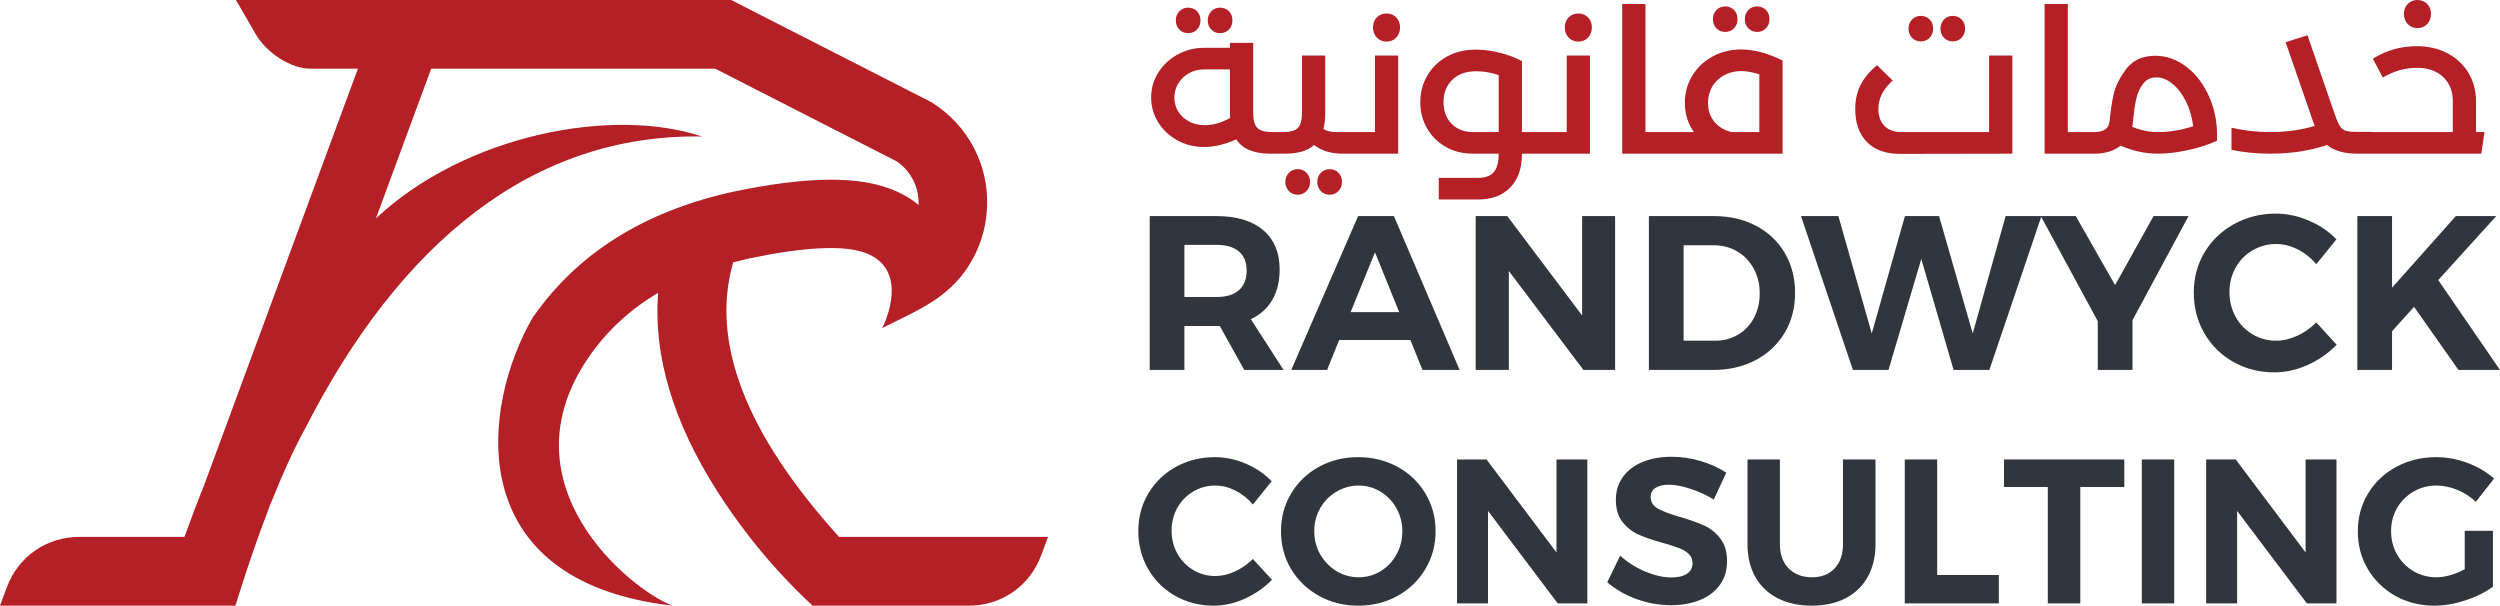
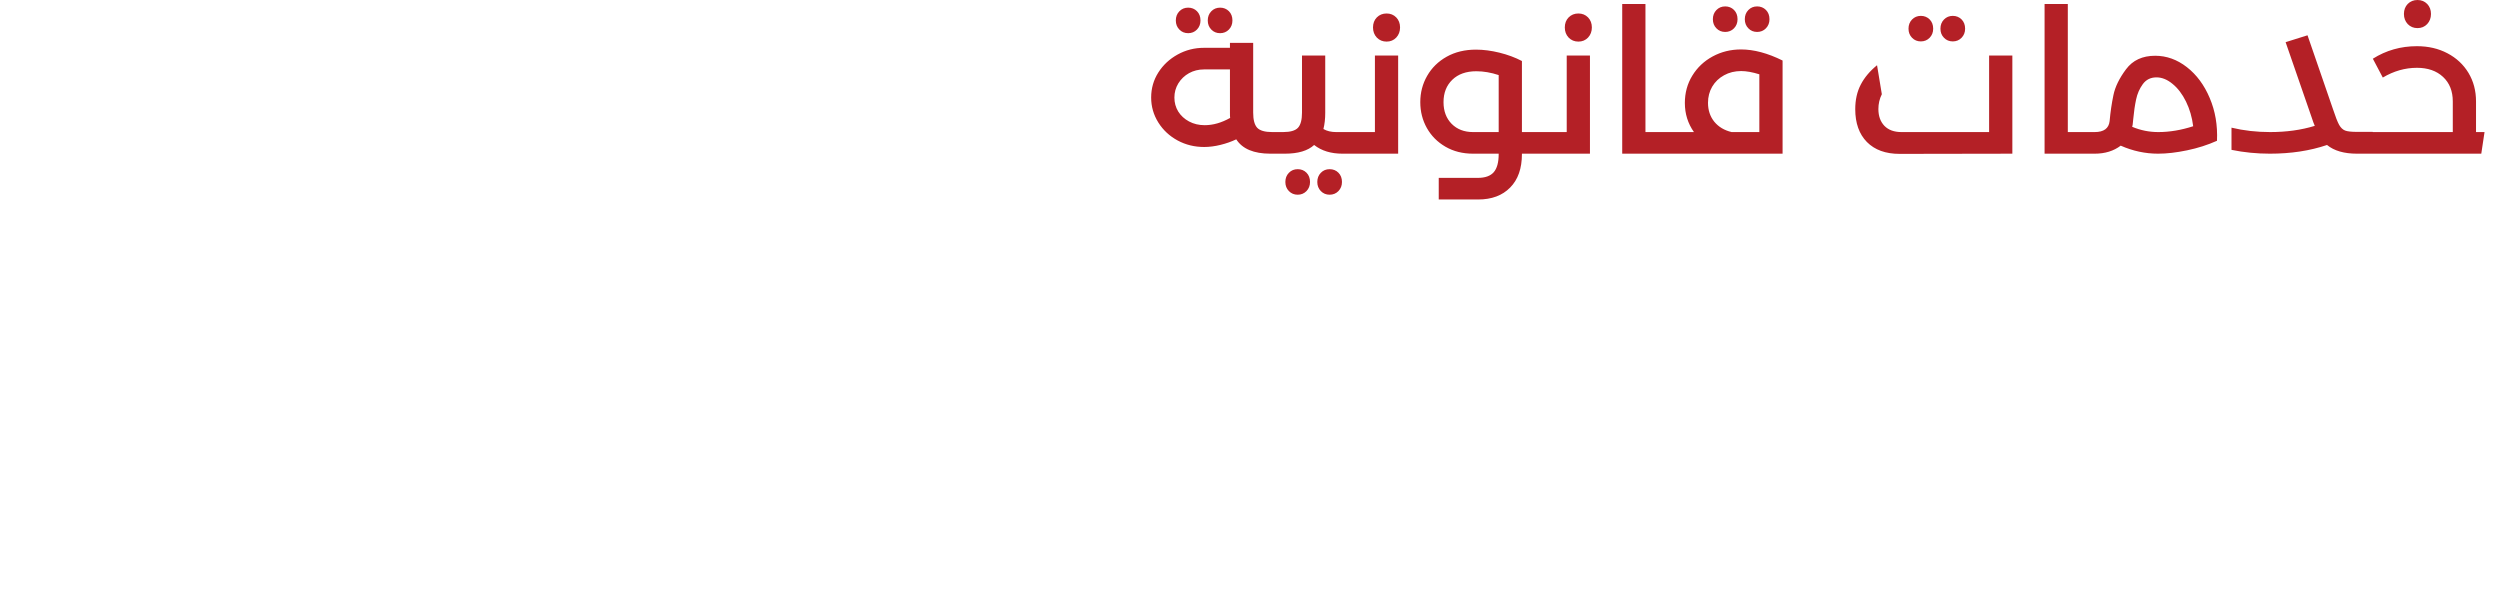
<svg xmlns="http://www.w3.org/2000/svg" width="582" height="141" viewBox="0 0 582 141" fill="none">
-   <path fill-rule="evenodd" clip-rule="evenodd" d="M54.932 0H170.218L171.989 0.906L216.385 23.563L216.817 23.781L217.015 23.912C221.213 26.557 224.531 30.214 226.734 34.432C228.927 38.62 230.021 43.417 229.791 48.354C229.562 53.302 228.031 57.985 225.453 61.969C220.432 69.745 213.224 72.375 205.38 76.38C207.343 72.438 210.791 61.813 200.838 58.672C195.765 57.063 186.984 57.552 174.515 60.141L170.692 61.063C165.343 79.573 173.562 100.896 195.333 124.99H243.995L242.39 129.266C239.724 136.448 233.182 141 225.495 141H189.177C183.87 136.078 178.953 130.735 174.484 124.99C171.703 121.406 169.192 117.854 166.958 114.339C156.677 98.172 152.093 82.802 153.203 68.172C146.661 72.063 141.297 77.011 137.13 83.047C116.656 112.61 146.557 137.198 156.552 141C106.922 135.287 112.114 94.505 123.979 73.99C134.448 58.86 150.177 49.042 171.198 44.521H171.229C186.479 41.354 197.974 40.995 205.656 43.417C208.989 44.464 211.713 45.906 213.833 47.719V47.662C213.932 45.604 213.458 43.589 212.521 41.802C211.625 40.089 210.312 38.594 208.682 37.526L166.5 15.99H100.38L87.515 50.844C108.406 31.292 142.62 24.818 163.442 31.781C123.896 31.094 93.067 56.656 71.109 99.625C68.599 104.177 66.036 109.719 63.427 116.255C63.224 116.745 63.005 117.235 62.807 117.724L62.114 119.62C61.448 121.349 60.786 123.151 60.125 124.99C58.364 129.886 56.604 135.224 54.802 141H0L1.588 136.724C4.271 129.542 10.812 124.99 18.5 124.99H42.937C44.396 120.974 45.896 116.974 47.495 113.016L83.323 15.99H72.192C67.791 15.99 62.114 12.391 59.562 8.005L54.932 0Z" fill="#B42026" />
-   <path fill-rule="evenodd" clip-rule="evenodd" d="M578.399 30.746H576.418V23.599C576.418 21.122 575.829 18.913 574.66 16.965C573.485 15.022 571.855 13.502 569.763 12.401C567.681 11.304 565.316 10.753 562.662 10.753C558.889 10.753 555.472 11.727 552.4 13.67L554.715 18.056C557.252 16.542 559.902 15.785 562.662 15.785C565.199 15.785 567.225 16.491 568.738 17.9C570.252 19.314 571.009 21.212 571.009 23.599V30.746L552.369 30.746V30.701H548.696C547.405 30.701 546.481 30.601 545.936 30.389C545.402 30.184 544.94 29.744 544.556 29.076C544.183 28.408 543.699 27.178 543.109 25.381L537.189 8.215L532.091 9.818L538.034 26.983C538.462 28.274 538.746 29.048 538.88 29.299C535.73 30.267 532.268 30.746 528.485 30.746C525.351 30.746 522.352 30.406 519.492 29.721V34.887C522.385 35.482 525.368 35.777 528.44 35.777C533.321 35.777 537.751 35.104 541.73 33.751C543.388 35.104 545.714 35.777 548.696 35.777H552.369C552.371 35.777 552.372 35.777 552.373 35.777H577.643L578.399 30.746ZM560.525 5.61C561.132 6.233 561.888 6.545 562.795 6.545C563.697 6.545 564.448 6.233 565.043 5.61C565.633 4.976 565.934 4.186 565.934 3.251C565.934 2.304 565.633 1.525 565.043 0.913C564.448 0.306 563.697 0 562.795 0C561.888 0 561.132 0.306 560.525 0.913C559.93 1.525 559.635 2.304 559.635 3.251C559.635 4.186 559.93 4.976 560.525 5.61ZM383.062 30.746H388.648L388.651 30.746H394.349C392.935 28.742 392.234 26.488 392.234 23.977C392.234 21.618 392.813 19.497 393.971 17.61C395.129 15.712 396.709 14.22 398.712 13.136C400.716 12.056 402.908 11.51 405.301 11.51C408.294 11.51 411.522 12.373 414.984 14.092V35.777H388.651L388.649 35.777H377.652V0.935H383.062V30.746ZM296.732 35.777L296.727 35.777H295.747C291.885 35.777 289.236 34.664 287.801 32.438C286.67 32.972 285.447 33.406 284.127 33.729C282.803 34.058 281.534 34.219 280.321 34.219C278.095 34.219 276.036 33.718 274.155 32.705C272.268 31.681 270.771 30.29 269.659 28.519C268.546 26.739 267.989 24.801 267.989 22.709C267.989 20.572 268.546 18.629 269.659 16.876C270.771 15.128 272.268 13.731 274.155 12.69C276.036 11.655 278.079 11.132 280.276 11.132H286.331V9.974H291.74V26.227C291.74 27.891 292.052 29.065 292.675 29.744C293.31 30.412 294.478 30.746 296.17 30.746H296.712L296.717 30.746H298.698C300.39 30.746 301.547 30.412 302.17 29.744C302.794 29.065 303.105 27.891 303.105 26.227V12.935H308.515V26.271C308.515 27.684 308.37 28.937 308.092 30.033C308.904 30.512 309.894 30.746 311.053 30.746H315.103L315.106 30.746H320.081V12.935H325.49V35.777H315.094L315.091 35.777H312.522C309.85 35.777 307.652 35.104 305.932 33.751C304.463 35.104 302.193 35.777 299.121 35.777H296.732ZM286.375 27.451C284.372 28.581 282.396 29.143 280.455 29.143C279.102 29.143 277.883 28.854 276.804 28.274C275.735 27.696 274.896 26.928 274.289 25.96C273.694 24.98 273.399 23.899 273.399 22.709C273.399 21.523 273.699 20.426 274.311 19.414C274.934 18.407 275.763 17.61 276.804 17.031C277.855 16.453 279.014 16.163 280.276 16.163H286.331V26.271C286.331 26.805 286.342 27.2 286.375 27.451ZM274.556 6.879C275.101 7.447 275.786 7.725 276.604 7.725C277.416 7.725 278.101 7.447 278.651 6.879C279.197 6.317 279.475 5.61 279.475 4.764C279.475 3.874 279.197 3.156 278.651 2.604C278.101 2.059 277.416 1.781 276.604 1.781C275.786 1.781 275.101 2.065 274.556 2.627C274.005 3.194 273.732 3.907 273.732 4.764C273.732 5.61 274.005 6.317 274.556 6.879ZM281.99 6.879C282.536 7.447 283.22 7.725 284.039 7.725C284.851 7.725 285.535 7.447 286.087 6.879C286.632 6.317 286.909 5.61 286.909 4.764C286.909 3.874 286.632 3.156 286.087 2.604C285.535 2.059 284.851 1.781 284.039 1.781C283.22 1.781 282.536 2.065 281.99 2.627C281.44 3.194 281.167 3.907 281.167 4.764C281.167 5.61 281.44 6.317 281.99 6.879ZM300.056 44.483C300.601 45.045 301.286 45.329 302.104 45.329C302.916 45.329 303.601 45.045 304.151 44.483C304.697 43.915 304.975 43.213 304.975 42.368C304.975 41.477 304.697 40.753 304.151 40.208C303.601 39.657 302.916 39.384 302.104 39.384C301.286 39.384 300.601 39.662 300.056 40.23C299.505 40.793 299.232 41.504 299.232 42.368C299.232 43.213 299.505 43.915 300.056 44.483ZM307.49 44.483C308.036 45.045 308.72 45.329 309.538 45.329C310.351 45.329 311.035 45.045 311.587 44.483C312.132 43.915 312.411 43.213 312.411 42.368C312.411 41.477 312.132 40.753 311.587 40.208C311.035 39.657 310.351 39.384 309.538 39.384C308.72 39.384 308.036 39.662 307.49 40.23C306.94 40.793 306.668 41.504 306.668 42.368C306.668 43.213 306.94 43.915 307.49 44.483ZM322.796 9.684C321.889 9.684 321.132 9.373 320.525 8.749C319.93 8.115 319.635 7.325 319.635 6.389C319.635 5.444 319.93 4.664 320.525 4.052C321.132 3.445 321.889 3.139 322.796 3.139C323.698 3.139 324.449 3.445 325.045 4.052C325.635 4.664 325.935 5.444 325.935 6.389C325.935 7.325 325.635 8.115 325.045 8.749C324.449 9.373 323.698 9.684 322.796 9.684ZM359.746 35.777H359.757H370.141V12.935H364.732V30.746H359.757H359.746H354.304V14.204C352.757 13.391 351.021 12.746 349.095 12.267C347.18 11.794 345.356 11.554 343.619 11.554C341.021 11.554 338.744 12.106 336.785 13.202C334.827 14.304 333.313 15.785 332.244 17.655C331.176 19.514 330.642 21.552 330.642 23.777C330.642 25.976 331.154 27.985 332.178 29.811C333.202 31.626 334.638 33.073 336.496 34.152C338.366 35.238 340.508 35.777 342.929 35.777H348.894V35.866C348.894 37.809 348.505 39.217 347.737 40.097C346.964 40.97 345.734 41.41 344.042 41.41H334.938V46.441H344.109C347.27 46.441 349.751 45.512 351.565 43.659C353.391 41.816 354.304 39.217 354.304 35.866V35.777H359.746ZM348.894 17.477V30.746H342.929C340.881 30.746 339.217 30.111 337.943 28.831C336.68 27.54 336.051 25.859 336.051 23.777C336.051 21.628 336.73 19.892 338.099 18.568C339.462 17.248 341.326 16.587 343.686 16.587C345.378 16.587 347.114 16.887 348.894 17.477ZM367.447 9.684C366.54 9.684 365.783 9.373 365.177 8.749C364.581 8.115 364.287 7.325 364.287 6.389C364.287 5.444 364.581 4.664 365.177 4.052C365.783 3.445 366.54 3.139 367.447 3.139C368.349 3.139 369.1 3.445 369.696 4.052C370.286 4.664 370.586 5.444 370.586 6.389C370.586 7.325 370.286 8.115 369.696 8.749C369.1 9.373 368.349 9.684 367.447 9.684ZM397.622 23.933C397.622 25.658 398.111 27.128 399.091 28.342C400.081 29.544 401.427 30.345 403.12 30.746H409.574V17.298C407.972 16.798 406.558 16.542 405.345 16.542C403.859 16.542 402.53 16.87 401.361 17.522C400.187 18.162 399.269 19.047 398.601 20.171C397.944 21.3 397.622 22.553 397.622 23.933ZM401.628 7.436C400.81 7.436 400.126 7.158 399.58 6.59C399.03 6.027 398.756 5.321 398.756 4.474C398.756 3.617 399.03 2.906 399.58 2.337C400.126 1.775 400.81 1.492 401.628 1.492C402.44 1.492 403.125 1.77 403.677 2.316C404.221 2.866 404.499 3.584 404.499 4.474C404.499 5.321 404.221 6.027 403.677 6.59C403.125 7.158 402.44 7.436 401.628 7.436ZM409.063 7.436C408.245 7.436 407.56 7.158 407.016 6.59C406.464 6.027 406.192 5.321 406.192 4.474C406.192 3.617 406.464 2.906 407.016 2.337C407.56 1.775 408.245 1.492 409.063 1.492C409.876 1.492 410.56 1.77 411.111 2.316C411.656 2.866 411.935 3.584 411.935 4.474C411.935 5.321 411.656 6.027 411.111 6.59C410.56 7.158 409.876 7.436 409.063 7.436ZM468.475 12.935H463.065V30.746H442.653C440.962 30.746 439.637 30.267 438.691 29.299C437.756 28.319 437.288 27.017 437.288 25.381C437.288 24.166 437.555 23.015 438.09 21.93C438.624 20.849 439.47 19.786 440.627 18.746L436.976 15.183C435.313 16.536 434.05 18.034 433.193 19.681C432.33 21.328 431.901 23.243 431.901 25.425C431.901 28.664 432.803 31.208 434.617 33.061C436.442 34.903 438.98 35.822 442.23 35.822L468.475 35.777V12.935ZM445.123 8.794C445.669 9.361 446.353 9.64 447.172 9.64C447.984 9.64 448.668 9.361 449.22 8.794C449.765 8.232 450.044 7.525 450.044 6.679C450.044 5.789 449.765 5.071 449.22 4.519C448.668 3.974 447.984 3.695 447.172 3.695C446.353 3.695 445.669 3.98 445.123 4.542C444.573 5.109 444.301 5.822 444.301 6.679C444.301 7.525 444.573 8.232 445.123 8.794ZM452.559 8.794C453.104 9.361 453.789 9.64 454.606 9.64C455.419 9.64 456.103 9.361 456.654 8.794C457.199 8.232 457.478 7.525 457.478 6.679C457.478 5.789 457.199 5.071 456.654 4.519C456.103 3.974 455.419 3.695 454.606 3.695C453.789 3.695 453.104 3.98 452.559 4.542C452.007 5.109 451.735 5.822 451.735 6.679C451.735 7.525 452.007 8.232 452.559 8.794ZM486.974 30.746H481.387V0.935H475.977V35.777H486.974L486.977 35.777H487.645C490.049 35.777 492.063 35.154 493.7 33.907C496.515 35.154 499.421 35.777 502.404 35.777C504.407 35.777 506.655 35.521 509.148 34.998C511.641 34.48 513.961 33.74 516.115 32.772C516.277 29.166 515.715 25.848 514.424 22.82C513.144 19.793 511.373 17.399 509.103 15.629C506.832 13.865 504.373 12.98 501.736 12.98C498.763 12.98 496.505 14.026 494.946 16.119C493.388 18.2 492.408 20.204 492.008 22.13C491.607 24.045 491.307 26.071 491.118 28.208C490.923 29.9 489.765 30.746 487.645 30.746H486.977L486.974 30.746ZM502.448 30.746C500.338 30.746 498.313 30.339 496.371 29.521C496.443 29.27 496.482 29.115 496.482 29.053L496.616 27.74C496.777 26.021 496.999 24.49 497.284 23.154C497.561 21.819 498.085 20.632 498.841 19.592C499.61 18.54 500.673 18.011 502.024 18.011C503.299 18.011 504.546 18.518 505.764 19.525C506.994 20.521 508.041 21.896 508.903 23.644C509.76 25.396 510.317 27.311 510.572 29.388C507.779 30.295 505.075 30.746 502.448 30.746Z" fill="#B42026" />
-   <path fill-rule="evenodd" clip-rule="evenodd" d="M539.229 61.504C537.994 60.035 536.548 58.888 534.889 58.053C533.242 57.224 531.578 56.807 529.903 56.807C527.899 56.807 526.057 57.307 524.382 58.298C522.701 59.278 521.388 60.625 520.443 62.328C519.491 64.037 519.018 65.929 519.018 68.006C519.018 70.088 519.491 71.991 520.443 73.727C521.388 75.452 522.701 76.816 524.382 77.823C526.057 78.82 527.899 79.315 529.903 79.315C531.505 79.315 533.131 78.937 534.778 78.18C536.436 77.412 537.922 76.371 539.229 75.063L543.971 80.25C542.067 82.226 539.831 83.791 537.248 84.948C534.678 86.106 532.095 86.685 529.502 86.685C525.985 86.685 522.791 85.878 519.931 84.258C517.064 82.644 514.811 80.417 513.163 77.579C511.527 74.746 510.715 71.59 510.715 68.117C510.715 64.677 511.544 61.56 513.208 58.766C514.883 55.961 517.182 53.756 520.108 52.153C523.03 50.54 526.264 49.728 529.814 49.728C532.395 49.728 534.945 50.273 537.471 51.352C540.008 52.421 542.157 53.879 543.926 55.716L539.229 61.504ZM289.664 86.128H298.813L291.2 74.307C293.382 73.282 295.04 71.79 296.186 69.831C297.327 67.872 297.9 65.506 297.9 62.729C297.9 58.782 296.615 55.727 294.049 53.557C291.495 51.392 287.883 50.306 283.209 50.306H267.65V86.128H275.73V75.887H283.965L289.664 86.128ZM275.73 69.141V57.007H283.209C285.462 57.007 287.193 57.514 288.395 58.522C289.609 59.535 290.221 61.025 290.221 62.996C290.221 65 289.609 66.53 288.395 67.583C287.193 68.624 285.462 69.141 283.209 69.141H275.73ZM331.164 86.128H339.802L324.509 50.306H316.162L300.602 86.128H308.95L311.754 79.159H328.338L331.164 86.128ZM314.426 72.659L320.101 58.744L325.733 72.659H314.426ZM368.313 73.438V50.306H375.993V86.128H368.625L351.262 63.086V86.128H343.538V50.306H350.905L368.313 73.438ZM408.836 52.577C405.969 51.063 402.714 50.306 399.064 50.306H383.861V86.128H398.752C402.475 86.128 405.786 85.371 408.68 83.857C411.574 82.332 413.827 80.217 415.447 77.513C417.077 74.796 417.896 71.696 417.896 68.206C417.896 64.733 417.1 61.638 415.514 58.922C413.922 56.206 411.696 54.091 408.836 52.577ZM404.606 77.913C403.015 78.848 401.234 79.315 399.264 79.315H391.941V57.096H398.908C400.956 57.096 402.787 57.575 404.406 58.522C406.02 59.457 407.3 60.781 408.235 62.484C409.18 64.193 409.659 66.124 409.659 68.273C409.659 70.41 409.214 72.319 408.323 73.995C407.433 75.675 406.193 76.978 404.606 77.913ZM459.251 77.624L466.907 50.306H475.098H475.255H483.245L492.394 66.38L501.343 50.306H509.49L496.445 74.551V86.128H488.365V74.774L475.195 50.484L463.124 86.128H454.798L447.274 60.281L439.64 86.128H431.359L419.272 50.306H427.976L435.744 77.624L443.468 50.306H451.414L459.251 77.624ZM582 86.128L567.621 65.201L581.131 50.306H571.716L556.869 66.981V50.306H548.789V86.128H556.869V77.112L561.989 71.434L572.339 86.128H582ZM291.668 117.445C290.51 116.065 289.158 114.99 287.616 114.217C286.069 113.432 284.511 113.037 282.942 113.037C281.055 113.037 279.336 113.505 277.778 114.44C276.219 115.363 274.984 116.622 274.082 118.225C273.192 119.816 272.746 121.58 272.746 123.523C272.746 125.471 273.192 127.252 274.082 128.867C274.984 130.47 276.219 131.75 277.778 132.696C279.336 133.631 281.055 134.099 282.942 134.099C284.439 134.099 285.958 133.742 287.505 133.03C289.063 132.307 290.449 131.337 291.668 130.135L296.119 134.966C294.322 136.809 292.213 138.278 289.798 139.375C287.394 140.46 284.978 141 282.563 141C279.28 141 276.297 140.243 273.615 138.729C270.927 137.204 268.818 135.117 267.293 132.473C265.763 129.835 265 126.879 265 123.612C265 120.395 265.78 117.479 267.338 114.863C268.907 112.235 271.055 110.176 273.771 108.673C276.498 107.176 279.525 106.425 282.853 106.425C285.268 106.425 287.661 106.931 290.02 107.939C292.391 108.951 294.405 110.315 296.053 112.035L291.668 117.445ZM325.349 108.673C322.599 107.176 319.55 106.425 316.2 106.425C312.827 106.425 309.778 107.176 307.051 108.673C304.319 110.176 302.16 112.247 300.574 114.885C298.999 117.512 298.214 120.439 298.214 123.657C298.214 126.924 298.999 129.868 300.574 132.496C302.16 135.122 304.324 137.204 307.074 138.729C309.817 140.243 312.861 141 316.2 141C319.55 141 322.599 140.243 325.349 138.729C328.092 137.204 330.252 135.117 331.827 132.473C333.412 129.835 334.208 126.896 334.208 123.657C334.208 120.439 333.412 117.512 331.827 114.885C330.252 112.247 328.092 110.176 325.349 108.673ZM311.125 114.462C312.728 113.515 314.452 113.037 316.311 113.037C318.148 113.037 319.84 113.515 321.387 114.462C322.945 115.397 324.174 116.683 325.081 118.314C326 119.933 326.462 121.714 326.462 123.657C326.462 125.649 326 127.463 325.081 129.111C324.174 130.747 322.945 132.039 321.387 132.985C319.84 133.92 318.148 134.388 316.311 134.388C314.452 134.388 312.733 133.915 311.148 132.963C309.573 132 308.309 130.709 307.363 129.089C306.428 127.458 305.96 125.649 305.96 123.657C305.96 121.714 306.416 119.933 307.341 118.314C308.276 116.683 309.533 115.397 311.125 114.462ZM362.343 128.599V106.959H369.533V140.466H362.633L346.405 118.937V140.466H339.193V106.959H346.071L362.343 128.599ZM393.467 113.772C395.41 114.395 397.241 115.236 398.966 116.287L401.882 110.032C400.157 108.907 398.176 108.005 395.939 107.337C393.713 106.67 391.448 106.336 389.15 106.336C386.567 106.336 384.297 106.748 382.338 107.56C380.39 108.378 378.876 109.542 377.797 111.055C376.712 112.57 376.172 114.329 376.172 116.332C376.172 118.513 376.695 120.262 377.752 121.564C378.804 122.871 380.056 123.846 381.514 124.481C382.967 125.121 384.842 125.761 387.146 126.395C388.732 126.84 389.979 127.241 390.886 127.597C391.804 127.942 392.555 128.393 393.134 128.955C393.724 129.523 394.024 130.235 394.024 131.093C394.024 132.178 393.585 133.008 392.711 133.587C391.832 134.154 390.619 134.432 389.06 134.432C387.235 134.432 385.215 133.976 383.006 133.052C380.807 132.117 378.866 130.886 377.173 129.356L374.169 135.546C376.083 137.193 378.342 138.5 380.958 139.464C383.584 140.415 386.245 140.889 388.949 140.889C391.47 140.889 393.718 140.493 395.694 139.709C397.68 138.908 399.238 137.738 400.369 136.191C401.493 134.633 402.06 132.785 402.06 130.648C402.06 128.454 401.531 126.684 400.48 125.349C399.439 124.002 398.176 122.989 396.695 122.321C395.21 121.653 393.318 120.985 391.02 120.317C388.715 119.649 387.018 119.004 385.922 118.38C384.82 117.757 384.274 116.855 384.274 115.664C384.274 114.745 384.653 114.05 385.41 113.571C386.177 113.081 387.218 112.837 388.526 112.837C389.889 112.837 391.537 113.149 393.467 113.772ZM414.359 126.641C414.359 129.033 415.032 130.926 416.385 132.317C417.748 133.698 419.568 134.388 421.838 134.388C424.031 134.388 425.784 133.709 427.092 132.34C428.394 130.959 429.05 129.061 429.05 126.641V106.959H436.619V126.641C436.619 129.568 436.018 132.111 434.816 134.276C433.625 136.43 431.911 138.094 429.674 139.263C427.448 140.421 424.821 141 421.795 141C418.75 141 416.095 140.421 413.825 139.263C411.566 138.094 409.83 136.43 408.616 134.276C407.414 132.111 406.814 129.568 406.814 126.641V106.959H414.359V126.641ZM443.43 106.959V140.466H465.333V133.854H450.976V106.959H443.43ZM466.532 113.371V106.959H494.536V113.371H484.295V140.466H476.727V113.371H466.532ZM498.612 106.959H506.157V140.466H498.612V106.959ZM536.742 128.599V106.959H543.932V140.466H537.032L520.804 118.937V140.466H513.592V106.959H520.47L536.742 128.599ZM580.353 123.568H573.787V132.518C572.701 133.096 571.584 133.558 570.425 133.898C569.279 134.226 568.21 134.388 567.22 134.388C565.272 134.388 563.492 133.92 561.878 132.985C560.275 132.039 558.995 130.747 558.049 129.111C557.114 127.463 556.646 125.649 556.646 123.657C556.646 121.686 557.103 119.894 558.027 118.291C558.962 116.677 560.231 115.397 561.834 114.462C563.447 113.515 565.228 113.037 567.176 113.037C568.807 113.037 570.431 113.371 572.05 114.039C573.681 114.707 575.122 115.637 576.369 116.822L580.621 111.412C578.895 109.886 576.848 108.673 574.477 107.783C572.101 106.881 569.669 106.425 567.176 106.425C563.759 106.425 560.66 107.176 557.871 108.673C555.078 110.176 552.885 112.247 551.283 114.885C549.691 117.512 548.9 120.439 548.9 123.657C548.9 126.924 549.68 129.868 551.238 132.496C552.807 135.122 554.944 137.204 557.649 138.729C560.365 140.243 563.397 141 566.753 141C569.051 141 571.438 140.589 573.92 139.775C576.413 138.963 578.556 137.9 580.353 136.592V123.568Z" fill="#31363E" />
+   <path fill-rule="evenodd" clip-rule="evenodd" d="M578.399 30.746H576.418V23.599C576.418 21.122 575.829 18.913 574.66 16.965C573.485 15.022 571.855 13.502 569.763 12.401C567.681 11.304 565.316 10.753 562.662 10.753C558.889 10.753 555.472 11.727 552.4 13.67L554.715 18.056C557.252 16.542 559.902 15.785 562.662 15.785C565.199 15.785 567.225 16.491 568.738 17.9C570.252 19.314 571.009 21.212 571.009 23.599V30.746L552.369 30.746V30.701H548.696C547.405 30.701 546.481 30.601 545.936 30.389C545.402 30.184 544.94 29.744 544.556 29.076C544.183 28.408 543.699 27.178 543.109 25.381L537.189 8.215L532.091 9.818L538.034 26.983C538.462 28.274 538.746 29.048 538.88 29.299C535.73 30.267 532.268 30.746 528.485 30.746C525.351 30.746 522.352 30.406 519.492 29.721V34.887C522.385 35.482 525.368 35.777 528.44 35.777C533.321 35.777 537.751 35.104 541.73 33.751C543.388 35.104 545.714 35.777 548.696 35.777H552.369C552.371 35.777 552.372 35.777 552.373 35.777H577.643L578.399 30.746ZM560.525 5.61C561.132 6.233 561.888 6.545 562.795 6.545C563.697 6.545 564.448 6.233 565.043 5.61C565.633 4.976 565.934 4.186 565.934 3.251C565.934 2.304 565.633 1.525 565.043 0.913C564.448 0.306 563.697 0 562.795 0C561.888 0 561.132 0.306 560.525 0.913C559.93 1.525 559.635 2.304 559.635 3.251C559.635 4.186 559.93 4.976 560.525 5.61ZM383.062 30.746H388.648L388.651 30.746H394.349C392.935 28.742 392.234 26.488 392.234 23.977C392.234 21.618 392.813 19.497 393.971 17.61C395.129 15.712 396.709 14.22 398.712 13.136C400.716 12.056 402.908 11.51 405.301 11.51C408.294 11.51 411.522 12.373 414.984 14.092V35.777H388.651L388.649 35.777H377.652V0.935H383.062V30.746ZM296.732 35.777L296.727 35.777H295.747C291.885 35.777 289.236 34.664 287.801 32.438C286.67 32.972 285.447 33.406 284.127 33.729C282.803 34.058 281.534 34.219 280.321 34.219C278.095 34.219 276.036 33.718 274.155 32.705C272.268 31.681 270.771 30.29 269.659 28.519C268.546 26.739 267.989 24.801 267.989 22.709C267.989 20.572 268.546 18.629 269.659 16.876C270.771 15.128 272.268 13.731 274.155 12.69C276.036 11.655 278.079 11.132 280.276 11.132H286.331V9.974H291.74V26.227C291.74 27.891 292.052 29.065 292.675 29.744C293.31 30.412 294.478 30.746 296.17 30.746H296.712L296.717 30.746H298.698C300.39 30.746 301.547 30.412 302.17 29.744C302.794 29.065 303.105 27.891 303.105 26.227V12.935H308.515V26.271C308.515 27.684 308.37 28.937 308.092 30.033C308.904 30.512 309.894 30.746 311.053 30.746H315.103L315.106 30.746H320.081V12.935H325.49V35.777H315.094L315.091 35.777H312.522C309.85 35.777 307.652 35.104 305.932 33.751C304.463 35.104 302.193 35.777 299.121 35.777H296.732ZM286.375 27.451C284.372 28.581 282.396 29.143 280.455 29.143C279.102 29.143 277.883 28.854 276.804 28.274C275.735 27.696 274.896 26.928 274.289 25.96C273.694 24.98 273.399 23.899 273.399 22.709C273.399 21.523 273.699 20.426 274.311 19.414C274.934 18.407 275.763 17.61 276.804 17.031C277.855 16.453 279.014 16.163 280.276 16.163H286.331V26.271C286.331 26.805 286.342 27.2 286.375 27.451ZM274.556 6.879C275.101 7.447 275.786 7.725 276.604 7.725C277.416 7.725 278.101 7.447 278.651 6.879C279.197 6.317 279.475 5.61 279.475 4.764C279.475 3.874 279.197 3.156 278.651 2.604C278.101 2.059 277.416 1.781 276.604 1.781C275.786 1.781 275.101 2.065 274.556 2.627C274.005 3.194 273.732 3.907 273.732 4.764C273.732 5.61 274.005 6.317 274.556 6.879ZM281.99 6.879C282.536 7.447 283.22 7.725 284.039 7.725C284.851 7.725 285.535 7.447 286.087 6.879C286.632 6.317 286.909 5.61 286.909 4.764C286.909 3.874 286.632 3.156 286.087 2.604C285.535 2.059 284.851 1.781 284.039 1.781C283.22 1.781 282.536 2.065 281.99 2.627C281.44 3.194 281.167 3.907 281.167 4.764C281.167 5.61 281.44 6.317 281.99 6.879ZM300.056 44.483C300.601 45.045 301.286 45.329 302.104 45.329C302.916 45.329 303.601 45.045 304.151 44.483C304.697 43.915 304.975 43.213 304.975 42.368C304.975 41.477 304.697 40.753 304.151 40.208C303.601 39.657 302.916 39.384 302.104 39.384C301.286 39.384 300.601 39.662 300.056 40.23C299.505 40.793 299.232 41.504 299.232 42.368C299.232 43.213 299.505 43.915 300.056 44.483ZM307.49 44.483C308.036 45.045 308.72 45.329 309.538 45.329C310.351 45.329 311.035 45.045 311.587 44.483C312.132 43.915 312.411 43.213 312.411 42.368C312.411 41.477 312.132 40.753 311.587 40.208C311.035 39.657 310.351 39.384 309.538 39.384C308.72 39.384 308.036 39.662 307.49 40.23C306.94 40.793 306.668 41.504 306.668 42.368C306.668 43.213 306.94 43.915 307.49 44.483ZM322.796 9.684C321.889 9.684 321.132 9.373 320.525 8.749C319.93 8.115 319.635 7.325 319.635 6.389C319.635 5.444 319.93 4.664 320.525 4.052C321.132 3.445 321.889 3.139 322.796 3.139C323.698 3.139 324.449 3.445 325.045 4.052C325.635 4.664 325.935 5.444 325.935 6.389C325.935 7.325 325.635 8.115 325.045 8.749C324.449 9.373 323.698 9.684 322.796 9.684ZM359.746 35.777H359.757H370.141V12.935H364.732V30.746H359.757H359.746H354.304V14.204C352.757 13.391 351.021 12.746 349.095 12.267C347.18 11.794 345.356 11.554 343.619 11.554C341.021 11.554 338.744 12.106 336.785 13.202C334.827 14.304 333.313 15.785 332.244 17.655C331.176 19.514 330.642 21.552 330.642 23.777C330.642 25.976 331.154 27.985 332.178 29.811C333.202 31.626 334.638 33.073 336.496 34.152C338.366 35.238 340.508 35.777 342.929 35.777H348.894V35.866C348.894 37.809 348.505 39.217 347.737 40.097C346.964 40.97 345.734 41.41 344.042 41.41H334.938V46.441H344.109C347.27 46.441 349.751 45.512 351.565 43.659C353.391 41.816 354.304 39.217 354.304 35.866V35.777H359.746ZM348.894 17.477V30.746H342.929C340.881 30.746 339.217 30.111 337.943 28.831C336.68 27.54 336.051 25.859 336.051 23.777C336.051 21.628 336.73 19.892 338.099 18.568C339.462 17.248 341.326 16.587 343.686 16.587C345.378 16.587 347.114 16.887 348.894 17.477ZM367.447 9.684C366.54 9.684 365.783 9.373 365.177 8.749C364.581 8.115 364.287 7.325 364.287 6.389C364.287 5.444 364.581 4.664 365.177 4.052C365.783 3.445 366.54 3.139 367.447 3.139C368.349 3.139 369.1 3.445 369.696 4.052C370.286 4.664 370.586 5.444 370.586 6.389C370.586 7.325 370.286 8.115 369.696 8.749C369.1 9.373 368.349 9.684 367.447 9.684ZM397.622 23.933C397.622 25.658 398.111 27.128 399.091 28.342C400.081 29.544 401.427 30.345 403.12 30.746H409.574V17.298C407.972 16.798 406.558 16.542 405.345 16.542C403.859 16.542 402.53 16.87 401.361 17.522C400.187 18.162 399.269 19.047 398.601 20.171C397.944 21.3 397.622 22.553 397.622 23.933ZM401.628 7.436C400.81 7.436 400.126 7.158 399.58 6.59C399.03 6.027 398.756 5.321 398.756 4.474C398.756 3.617 399.03 2.906 399.58 2.337C400.126 1.775 400.81 1.492 401.628 1.492C402.44 1.492 403.125 1.77 403.677 2.316C404.221 2.866 404.499 3.584 404.499 4.474C404.499 5.321 404.221 6.027 403.677 6.59C403.125 7.158 402.44 7.436 401.628 7.436ZM409.063 7.436C408.245 7.436 407.56 7.158 407.016 6.59C406.464 6.027 406.192 5.321 406.192 4.474C406.192 3.617 406.464 2.906 407.016 2.337C407.56 1.775 408.245 1.492 409.063 1.492C409.876 1.492 410.56 1.77 411.111 2.316C411.656 2.866 411.935 3.584 411.935 4.474C411.935 5.321 411.656 6.027 411.111 6.59C410.56 7.158 409.876 7.436 409.063 7.436ZM468.475 12.935H463.065V30.746H442.653C440.962 30.746 439.637 30.267 438.691 29.299C437.756 28.319 437.288 27.017 437.288 25.381C437.288 24.166 437.555 23.015 438.09 21.93L436.976 15.183C435.313 16.536 434.05 18.034 433.193 19.681C432.33 21.328 431.901 23.243 431.901 25.425C431.901 28.664 432.803 31.208 434.617 33.061C436.442 34.903 438.98 35.822 442.23 35.822L468.475 35.777V12.935ZM445.123 8.794C445.669 9.361 446.353 9.64 447.172 9.64C447.984 9.64 448.668 9.361 449.22 8.794C449.765 8.232 450.044 7.525 450.044 6.679C450.044 5.789 449.765 5.071 449.22 4.519C448.668 3.974 447.984 3.695 447.172 3.695C446.353 3.695 445.669 3.98 445.123 4.542C444.573 5.109 444.301 5.822 444.301 6.679C444.301 7.525 444.573 8.232 445.123 8.794ZM452.559 8.794C453.104 9.361 453.789 9.64 454.606 9.64C455.419 9.64 456.103 9.361 456.654 8.794C457.199 8.232 457.478 7.525 457.478 6.679C457.478 5.789 457.199 5.071 456.654 4.519C456.103 3.974 455.419 3.695 454.606 3.695C453.789 3.695 453.104 3.98 452.559 4.542C452.007 5.109 451.735 5.822 451.735 6.679C451.735 7.525 452.007 8.232 452.559 8.794ZM486.974 30.746H481.387V0.935H475.977V35.777H486.974L486.977 35.777H487.645C490.049 35.777 492.063 35.154 493.7 33.907C496.515 35.154 499.421 35.777 502.404 35.777C504.407 35.777 506.655 35.521 509.148 34.998C511.641 34.48 513.961 33.74 516.115 32.772C516.277 29.166 515.715 25.848 514.424 22.82C513.144 19.793 511.373 17.399 509.103 15.629C506.832 13.865 504.373 12.98 501.736 12.98C498.763 12.98 496.505 14.026 494.946 16.119C493.388 18.2 492.408 20.204 492.008 22.13C491.607 24.045 491.307 26.071 491.118 28.208C490.923 29.9 489.765 30.746 487.645 30.746H486.977L486.974 30.746ZM502.448 30.746C500.338 30.746 498.313 30.339 496.371 29.521C496.443 29.27 496.482 29.115 496.482 29.053L496.616 27.74C496.777 26.021 496.999 24.49 497.284 23.154C497.561 21.819 498.085 20.632 498.841 19.592C499.61 18.54 500.673 18.011 502.024 18.011C503.299 18.011 504.546 18.518 505.764 19.525C506.994 20.521 508.041 21.896 508.903 23.644C509.76 25.396 510.317 27.311 510.572 29.388C507.779 30.295 505.075 30.746 502.448 30.746Z" fill="#B42026" />
</svg>